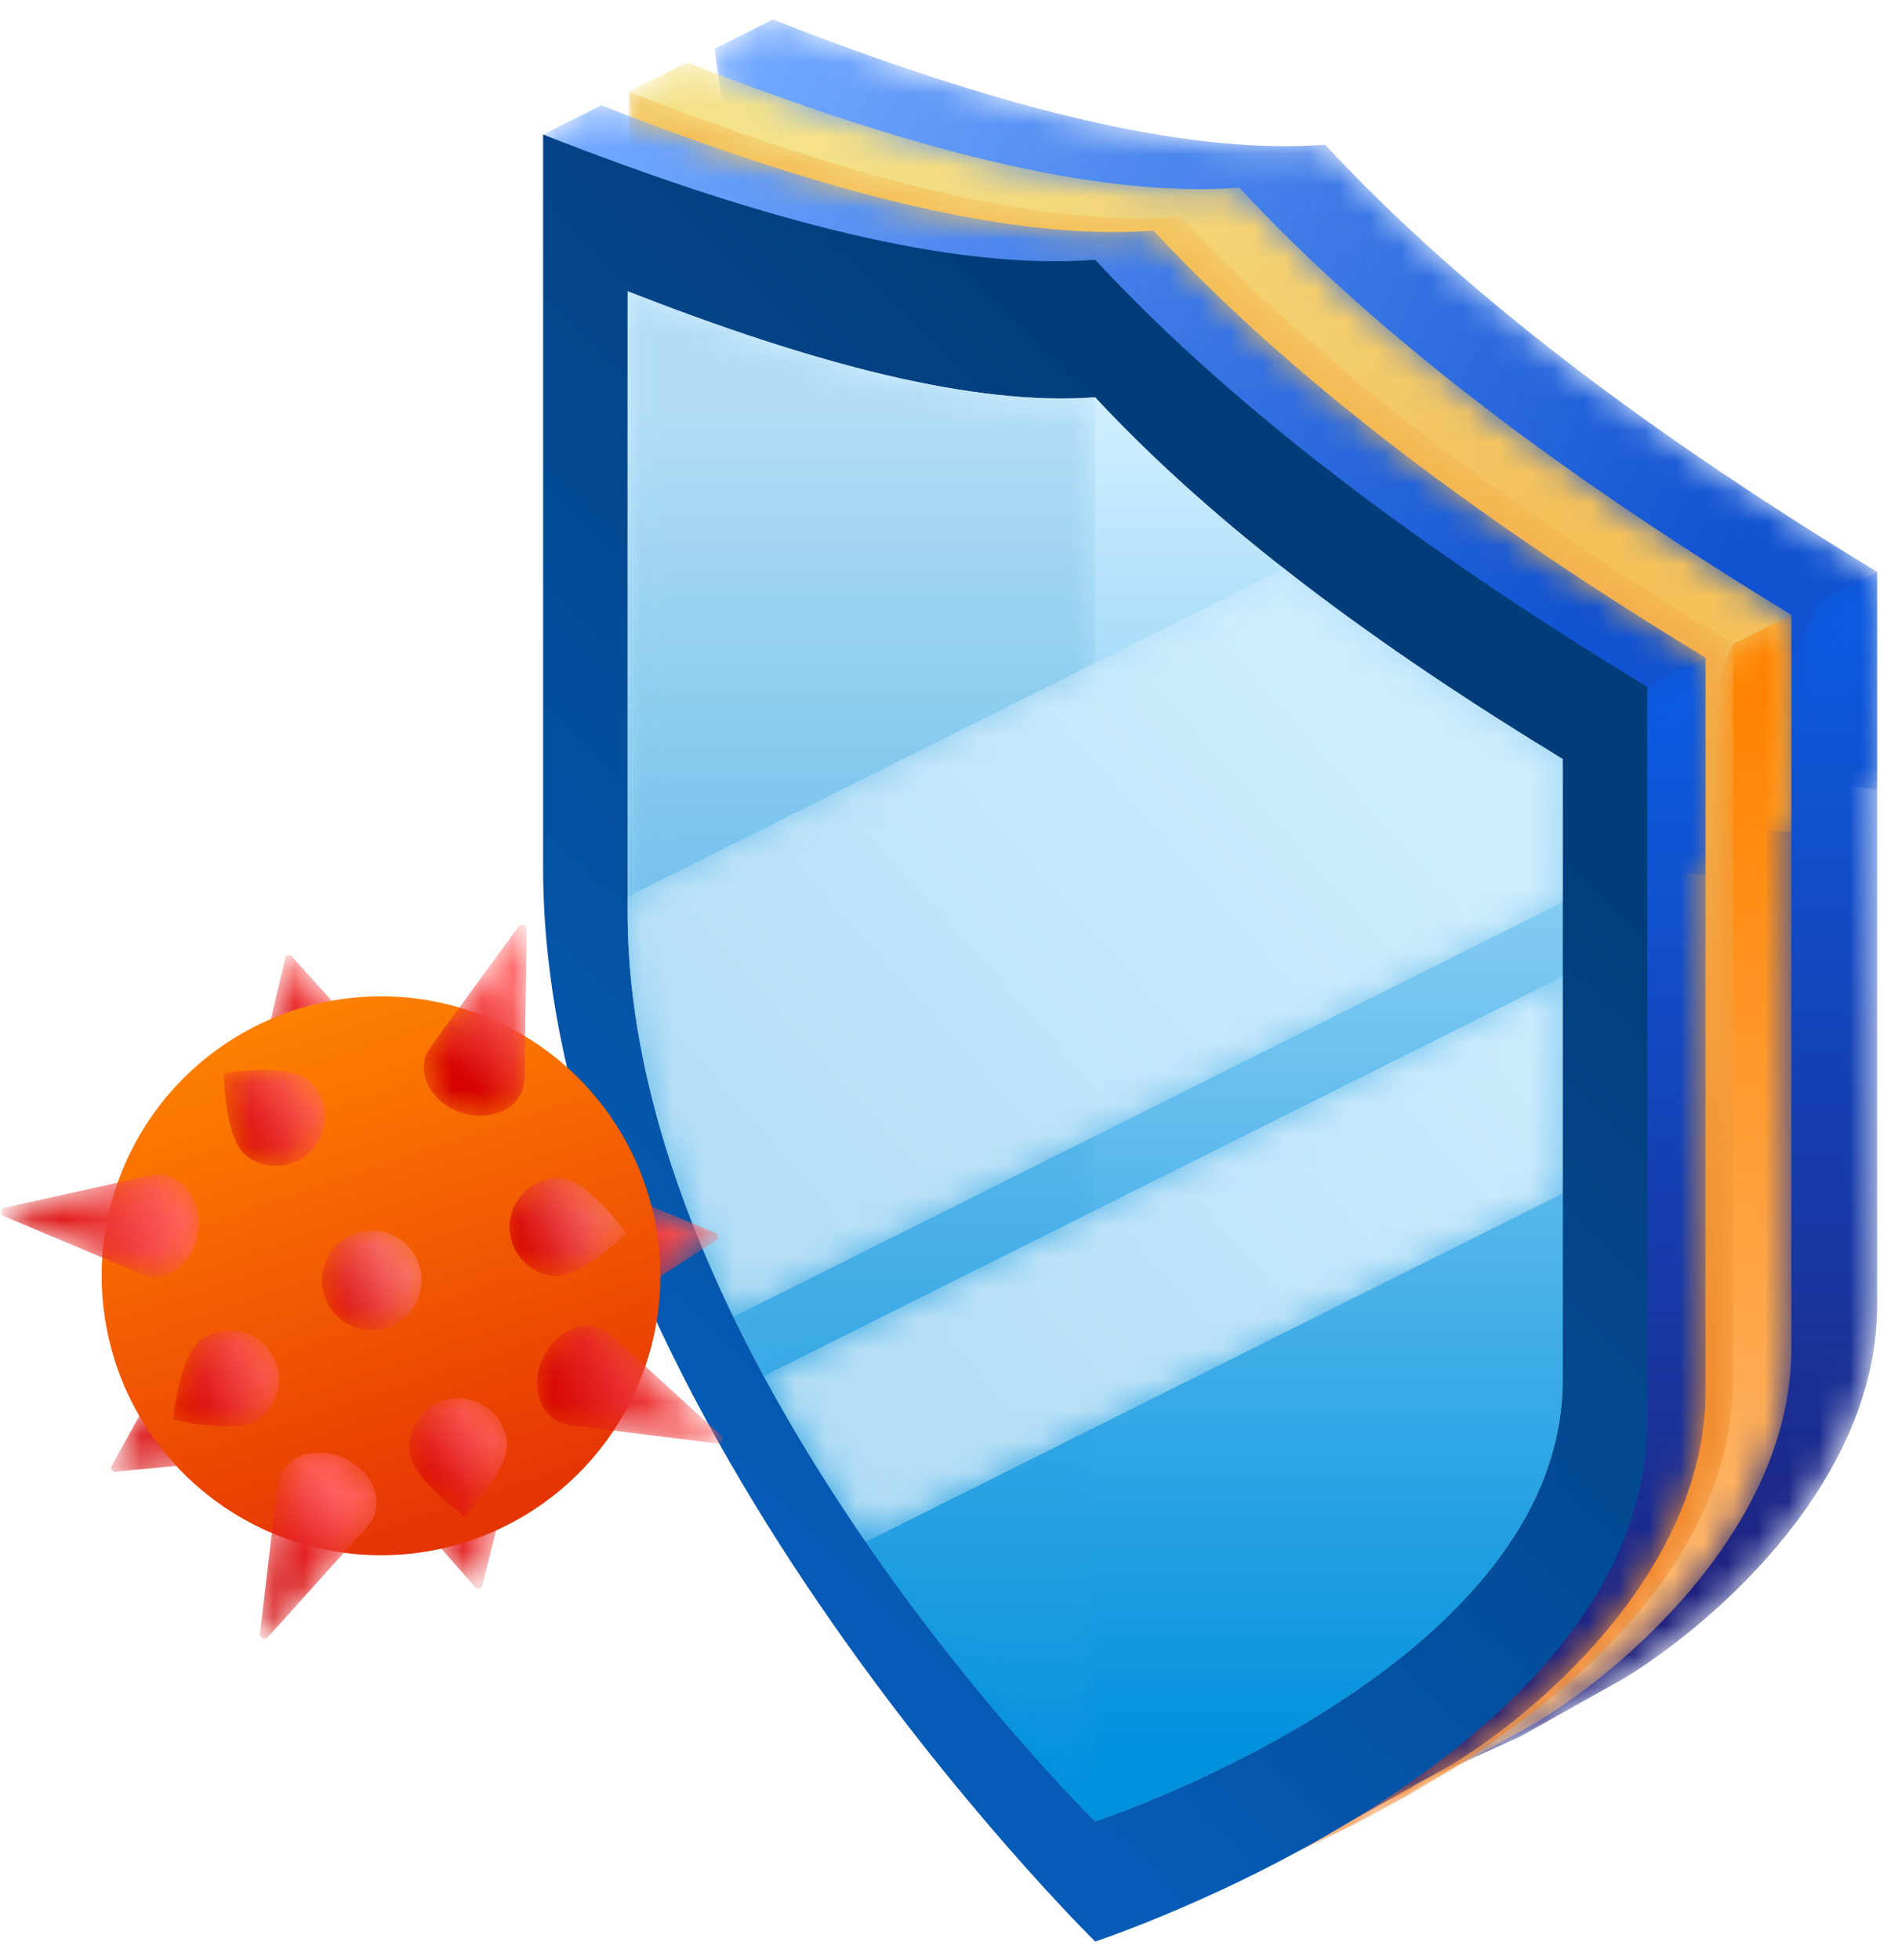
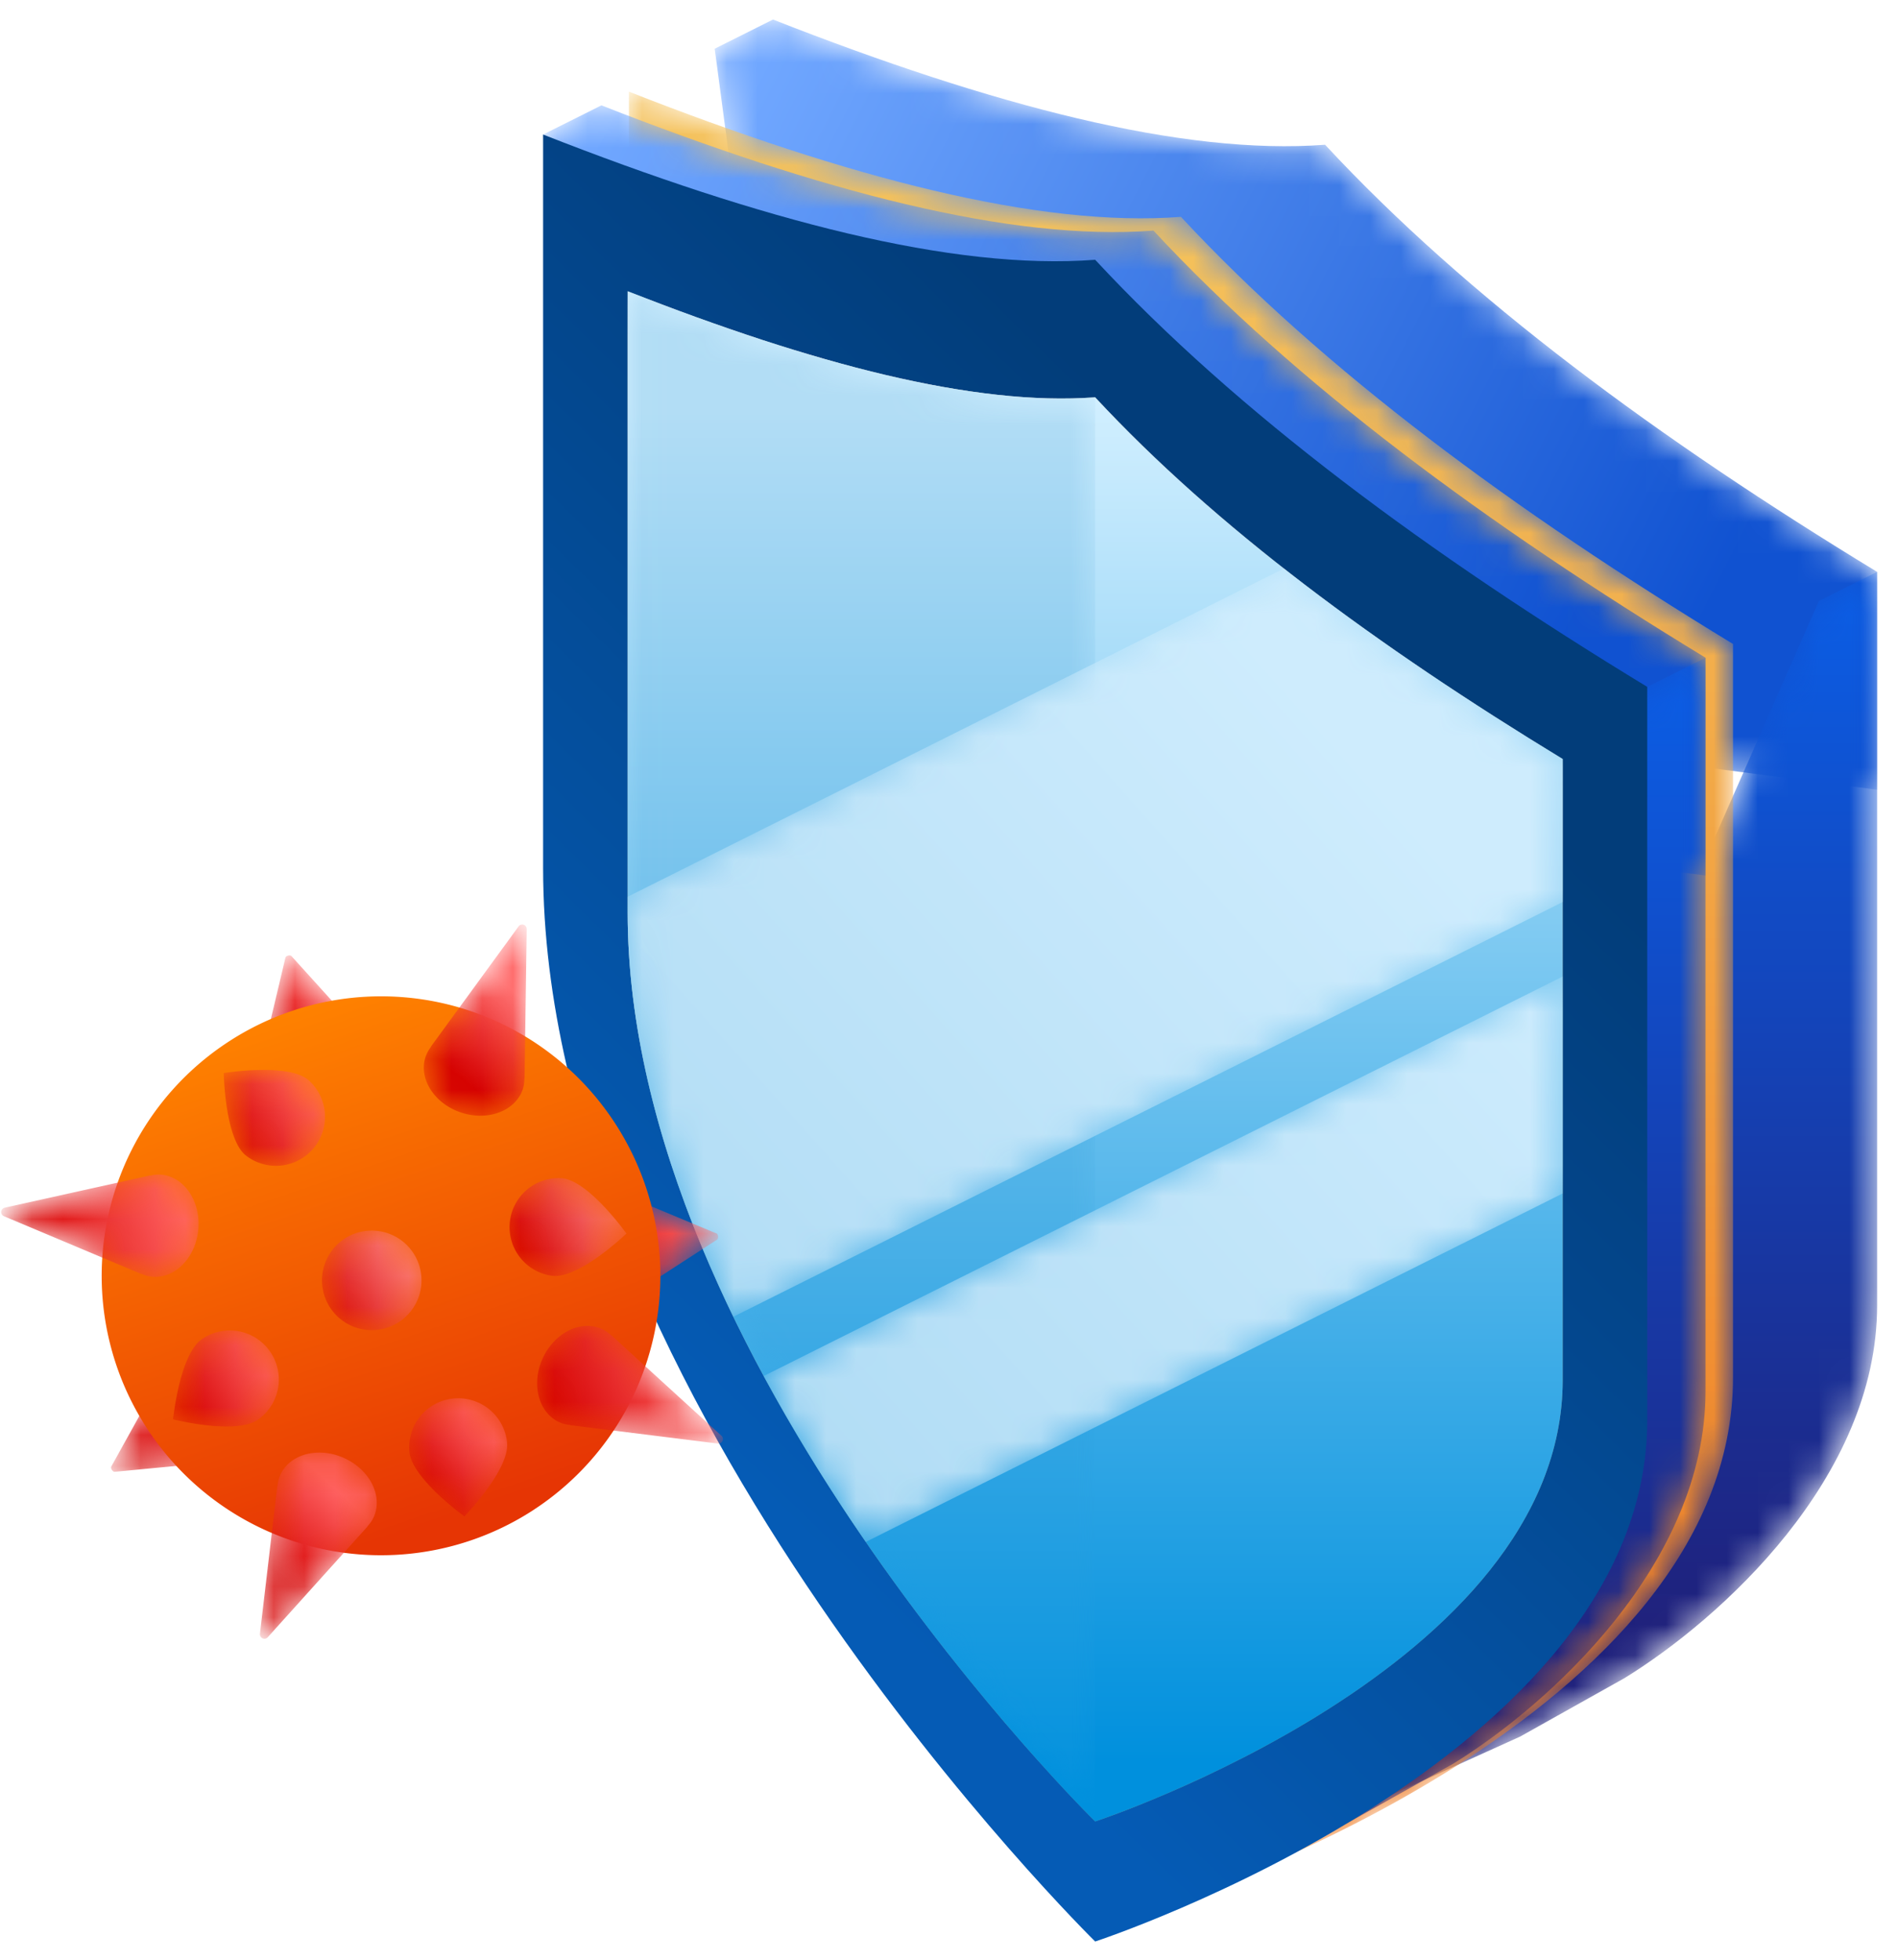
<svg xmlns="http://www.w3.org/2000/svg" xmlns:xlink="http://www.w3.org/1999/xlink" width="62" height="64" viewBox="0 0 62 63">
  <defs>
    <path id="a" d="M.098 1.041L2.71 20.647l35.36 4.593v-7.114c-7.142-4.343-13.373-8.932-18.033-13.949C15.377 4.532 9.145 2.89 2.003.088l-1.905.953z" />
    <linearGradient id="b" x1="88.323%" x2="-6.805%" y1="69.259%" y2="37.298%">
      <stop offset="0%" stop-color="#1052D1" />
      <stop offset="100%" stop-color="#70A7FF" />
    </linearGradient>
    <path id="d" d="M16.5 1.074L.09 38.354l1.366 2.197 5.288-2.394 3.41-1.91c3.117-1.919 8.25-6.526 8.25-12.173V.12l-1.906.953z" />
    <linearGradient id="e" x1="50%" x2="50%" y1="1.034%" y2="84.662%">
      <stop offset="0%" stop-color="#0B5EE6" />
      <stop offset="100%" stop-color="#1F217C" />
    </linearGradient>
    <path id="g" d="M.098 24.024c0 17.345 18.034 35.058 18.034 35.058s18.033-5.917 18.033-17.02V18.108c-7.142-4.342-13.373-8.932-18.033-13.948C13.472 4.516 7.24 2.873.098.07v23.953z" />
-     <path id="i" d="M.066 1.058l2.611 19.606 35.36 4.592v-7.114C30.897 13.8 24.665 9.21 20.005 4.194 15.344 4.549 9.113 2.906 1.971.105l-1.905.953z" />
    <linearGradient id="j" x1="70.293%" x2="1.185%" y1="72.89%" y2="27.115%">
      <stop offset="0%" stop-color="#F4C15B" />
      <stop offset="100%" stop-color="#F4E28A" />
    </linearGradient>
-     <path id="l" d="M16.467 1.09L.059 38.37l1.365 2.198 5.289-2.394 3.409-1.911c3.118-1.918 8.25-6.526 8.25-12.173V.138l-1.905.953z" />
    <linearGradient id="m" x1="50.001%" x2="50.001%" y1="100.314%" y2="7.19%">
      <stop offset="0%" stop-color="#FEC78D" />
      <stop offset="100%" stop-color="#FF8300" />
    </linearGradient>
    <path id="o" d="M.066 24.04C.066 41.386 18.099 59.1 18.099 59.1s18.034-5.918 18.034-17.021V18.126c-7.142-4.343-13.374-8.933-18.034-13.949C13.44 4.532 7.208 2.89.066.088V24.04z" />
    <linearGradient id="p" x1="50%" x2="50%" y1="100.314%" y2="7.19%">
      <stop offset="0%" stop-color="#EF771F" />
      <stop offset="100%" stop-color="#F4C15B" />
    </linearGradient>
    <path id="r" d="M.033 1.074l2.612 19.607 35.36 4.592v-7.114c-7.142-4.342-13.373-8.932-18.033-13.948C15.312 4.566 9.08 2.923 1.938.12l-1.905.953z" />
    <linearGradient id="s" x1="88.323%" x2="-6.805%" y1="69.259%" y2="37.298%">
      <stop offset="0%" stop-color="#1052D1" />
      <stop offset="100%" stop-color="#70A7FF" />
    </linearGradient>
    <path id="u" d="M16.434.97L.026 38.247l1.366 2.198 5.288-2.394 3.41-1.911c3.117-1.918 8.249-6.526 8.249-12.173V.016L16.434.97z" />
    <linearGradient id="v" x1="50%" x2="50%" y1="1.034%" y2="84.663%">
      <stop offset="0%" stop-color="#0B5EE6" />
      <stop offset="100%" stop-color="#1F217C" />
    </linearGradient>
    <linearGradient id="x" x1="61.845%" x2="25.645%" y1="20.168%" y2="79.395%">
      <stop offset="0%" stop-color="#023D7A" />
      <stop offset="100%" stop-color="#055BB5" />
    </linearGradient>
    <path id="y" d="M.025 20.381c0 14.69 15.272 29.69 15.272 29.69s15.272-5.012 15.272-14.415V15.373C24.52 11.695 19.243 7.808 15.297 3.56 11.35 3.86 6.073 2.47.025.097v20.284z" />
    <linearGradient id="z" x1="50%" x2="50%" y1="96.749%" y2="6.564%">
      <stop offset="0%" stop-color="#F4C15B" />
      <stop offset="100%" stop-color="#F49E5B" />
    </linearGradient>
    <linearGradient id="B" x1="50%" x2="50%" y1="96.749%" y2="6.564%">
      <stop offset="0%" stop-color="#0090DD" />
      <stop offset="100%" stop-color="#D1EFFF" />
    </linearGradient>
    <path id="C" d="M.025 20.381c0 14.69 15.272 29.69 15.272 29.69V3.56C11.35 3.86 6.073 2.47.025.096v20.284z" />
    <linearGradient id="D" x1="50%" x2="50%" y1="100.314%" y2="7.19%">
      <stop offset="0%" stop-color="#0090DD" />
      <stop offset="100%" stop-color="#B2DDF5" />
    </linearGradient>
    <path id="F" d="M7.804 31.8a59.346 59.346 0 0 1-3.336-5.418l26.1-13.047v7.086M21.466.011c2.746 2.152 5.81 4.218 9.104 6.22v4.671L3.476 24.446C1.473 20.312.025 15.762.025 11.24v-.51" />
    <linearGradient id="G" x1="13.557%" x2="80.012%" y1="82.76%" y2="21.122%">
      <stop offset="0%" stop-color="#B2DDF5" />
      <stop offset="100%" stop-color="#CEECFD" />
    </linearGradient>
    <path id="I" d="M3.479.13a1.004 1.004 0 0 0-.337.092V.214L.058 1.498c-.065.027-.077.169-.018.207l2.806 1.817.001-.008c.097.066.2.121.313.15.74.189 1.5-.533 1.6-1.636.097-1.071-.482-1.9-1.212-1.9-.023 0-.045.001-.068.003" />
    <linearGradient id="J" x1="8.165%" x2="91.835%" y1="34.703%" y2="65.297%">
      <stop offset="0%" stop-color="#FF6262" />
      <stop offset="100%" stop-color="#D50101" />
    </linearGradient>
    <path id="L" d="M2.613.045L.369 2.524l.007.002a1.01 1.01 0 0 0-.197.285c-.306.7.285 1.566 1.358 1.842 1.074.276 2.008-.199 2.078-.96a1.012 1.012 0 0 0-.037-.347l.008.002L2.814.097C2.804.05 2.738.02 2.682.02c-.028 0-.054.008-.07.025" />
    <linearGradient id="M" x1="26.662%" x2="73.338%" y1="22.628%" y2="77.372%">
      <stop offset="0%" stop-color="#FF6262" />
      <stop offset="100%" stop-color="#D50101" />
    </linearGradient>
    <path id="O" d="M.453 1.02c-.607.927-.46 1.965.239 2.276.107.048.222.069.34.077l-.005.008 3.327.317c.07.006.148-.113.114-.174L2.845.6 2.84.607c-.055-.104-.12-.2-.206-.28A.996.996 0 0 0 1.95.073c-.51 0-1.093.33-1.497.948" />
    <linearGradient id="P" x1="8.165%" x2="91.835%" y1="31.451%" y2="68.549%">
      <stop offset="0%" stop-color="#FF6262" />
      <stop offset="100%" stop-color="#D50101" />
    </linearGradient>
    <path id="R" d="M.04 1.064c-.01.117.01.233.04.347l-.007-.002.816 3.24c.017.069.155.102.202.05l2.21-2.51-.008-.001c.08-.087.15-.18.194-.288.296-.705-.306-1.562-1.383-1.824a2.463 2.463 0 0 0-.579-.07C.713.005.088.442.04 1.063" />
    <linearGradient id="S" x1="26.656%" x2="73.344%" y1="22.628%" y2="77.372%">
      <stop offset="0%" stop-color="#FF6262" />
      <stop offset="100%" stop-color="#D50101" />
    </linearGradient>
    <linearGradient id="U" x1="65.087%" x2="33.983%" y1="0%" y2="91.93%">
      <stop offset="0%" stop-color="#FF8300" />
      <stop offset="100%" stop-color="#E63504" />
    </linearGradient>
    <path id="V" d="M.05.247l.07 4.866.006-.002c0 .121.012.242.051.36.239.716 1.143 1.058 2.02.765.878-.292 1.395-1.11 1.156-1.825a1.124 1.124 0 0 0-.176-.32l.007-.003L.316.158a.146.146 0 0 0-.265.089" />
    <linearGradient id="W" x1="37.878%" x2="62.122%" y1="22.628%" y2="77.372%">
      <stop offset="0%" stop-color="#FF6262" />
      <stop offset="100%" stop-color="#D50101" />
    </linearGradient>
    <path id="Y" d="M1.285.044c-.75.068-1.292.87-1.21 1.79.084.921.76 1.613 1.511 1.545.124-.011.24-.049.35-.097l.001.007 4.487-1.887a.147.147 0 0 0-.025-.279L1.649.07v.008A1.223 1.223 0 0 0 1.366.04a.926.926 0 0 0-.08.004" />
    <linearGradient id="Z" x1="8.165%" x2="91.835%" y1="42.637%" y2="57.363%">
      <stop offset="0%" stop-color="#FF6262" />
      <stop offset="100%" stop-color="#D50101" />
    </linearGradient>
    <path id="ab" d="M3.944.125a1.12 1.12 0 0 0-.298.21L3.643.328.048 3.608a.147.147 0 0 0 .117.255l4.828-.6-.003-.006c.121-.013.241-.038.355-.09.685-.315.927-1.252.54-2.092C5.585.423 4.995.02 4.425.02c-.165 0-.327.033-.48.104" />
    <linearGradient id="ac" x1="8.165%" x2="91.835%" y1="39.026%" y2="60.975%">
      <stop offset="0%" stop-color="#FF6262" />
      <stop offset="100%" stop-color="#D50101" />
    </linearGradient>
    <path id="ae" d="M1.204.304C.36.685-.07 1.55.242 2.238c.052.114.125.21.208.3l-.007.002 3.259 3.616a.147.147 0 0 0 .254-.116l-.569-4.832-.006.004a1.123 1.123 0 0 0-.089-.356C3.08.388 2.58.124 2.014.124c-.264 0-.542.058-.81.18" />
    <linearGradient id="af" x1="33.516%" x2="66.483%" y1="22.628%" y2="77.372%">
      <stop offset="0%" stop-color="#FF6262" />
      <stop offset="100%" stop-color="#D50101" />
    </linearGradient>
    <path id="ah" d="M2.154.161C1.273.244.05 1.968.05 1.968S1.573 3.433 2.454 3.35A1.602 1.602 0 1 0 2.306.154c-.05 0-.101.003-.152.007" />
    <linearGradient id="ai" x1="8.165%" x2="91.835%" y1="31.152%" y2="68.848%">
      <stop offset="0%" stop-color="#FE8181" />
      <stop offset="100%" stop-color="#D50101" />
    </linearGradient>
    <path id="ak" d="M.666.364A1.602 1.602 0 0 0 2.722 2.82C3.4 2.252 3.43.138 3.43.138S2.807.036 2.13.036C1.57.036.975.106.667.364" />
    <linearGradient id="al" x1="8.165%" x2="91.835%" y1="25.503%" y2="74.497%">
      <stop offset="0%" stop-color="#FF6262" />
      <stop offset="100%" stop-color="#D50101" />
    </linearGradient>
    <path id="an" d="M.071 1.516c-.08.881 1.393 2.398 1.393 2.398s1.718-1.23 1.797-2.111C3.341.922 2.691.143 1.81.064A1.602 1.602 0 0 0 .07 1.516" />
    <linearGradient id="ao" x1="21.2%" x2="78.8%" y1="22.628%" y2="77.372%">
      <stop offset="0%" stop-color="#FF6262" />
      <stop offset="100%" stop-color="#D50101" />
    </linearGradient>
    <path id="aq" d="M.373.695a1.602 1.602 0 0 0 .39 2.231c.723.509 2.773-.009 2.773-.009S3.328.814 2.604.305a1.6 1.6 0 0 0-2.231.39" />
    <linearGradient id="ar" x1="8.165%" x2="91.835%" y1="27.442%" y2="72.558%">
      <stop offset="0%" stop-color="#FF6262" />
      <stop offset="100%" stop-color="#D50101" />
    </linearGradient>
    <path id="at" d="M.339.746a1.625 1.625 0 1 0 2.72 1.78 1.625 1.625 0 0 0-.47-2.25 1.624 1.624 0 0 0-2.25.47" />
    <linearGradient id="au" x1="8.165%" x2="91.835%" y1="22.628%" y2="77.372%">
      <stop offset="0%" stop-color="#FF8686" />
      <stop offset="100%" stop-color="#D90C0C" />
    </linearGradient>
  </defs>
  <g fill="none" fill-rule="evenodd">
    <g transform="translate(23.248 .05)">
      <mask id="c" fill="#fff">
        <use xlink:href="#a" />
      </mask>
      <path fill="url(#b)" d="M.098 1.041L2.71 20.647l35.36 4.593v-7.114c-7.142-4.343-13.373-8.932-18.033-13.949C15.377 4.532 9.145 2.89 2.003.088l-1.905.953z" mask="url(#c)" />
    </g>
    <g transform="translate(42.914 18.055)">
      <mask id="f" fill="#fff">
        <use xlink:href="#d" />
      </mask>
      <path fill="url(#e)" d="M16.5 1.074L.09 38.354l1.366 2.197 5.288-2.394 3.41-1.91c3.117-1.919 8.25-6.526 8.25-12.173V.12l-1.906.953z" mask="url(#f)" />
    </g>
    <g transform="translate(23.248 1.02)">
      <mask id="h" fill="#fff">
        <use xlink:href="#g" />
      </mask>
      <path d="M.098 24.024c0 17.345 18.034 35.058 18.034 35.058s18.033-5.917 18.033-17.02V18.108c-7.142-4.342-13.373-8.932-18.033-13.948C13.472 4.516 7.24 2.873.098.07v23.953z" mask="url(#h)" />
    </g>
    <g transform="translate(20.478 1.435)">
      <mask id="k" fill="#fff">
        <use xlink:href="#i" />
      </mask>
      <path fill="url(#j)" d="M.066 1.058l2.611 19.606 35.36 4.592v-7.114C30.897 13.8 24.665 9.21 20.005 4.194 15.344 4.549 9.113 2.906 1.971.105l-1.905.953z" mask="url(#k)" />
    </g>
    <g transform="translate(40.144 19.44)">
      <mask id="n" fill="#fff">
        <use xlink:href="#l" />
      </mask>
      <path fill="url(#m)" d="M16.467 1.09L.059 38.37l1.365 2.198 5.289-2.394 3.409-1.911c3.118-1.918 8.25-6.526 8.25-12.173V.138l-1.905.953z" mask="url(#n)" />
    </g>
    <g transform="translate(20.478 2.405)">
      <mask id="q" fill="#fff">
        <use xlink:href="#o" />
      </mask>
      <path fill="url(#p)" d="M.066 24.04C.066 41.386 18.099 59.1 18.099 59.1s18.034-5.918 18.034-17.021V18.126c-7.142-4.343-13.374-8.933-18.034-13.949C13.44 4.532 7.208 2.89.066.088V24.04z" mask="url(#q)" />
    </g>
    <g transform="translate(17.708 2.82)">
      <mask id="t" fill="#fff">
        <use xlink:href="#r" />
      </mask>
      <path fill="url(#s)" d="M.033 1.074l2.612 19.607 35.36 4.592v-7.114c-7.142-4.342-13.373-8.932-18.033-13.948C15.312 4.566 9.08 2.923 1.938.12l-1.905.953z" mask="url(#t)" />
    </g>
    <g transform="translate(37.374 20.963)">
      <mask id="w" fill="#fff">
        <use xlink:href="#u" />
      </mask>
      <path fill="url(#v)" d="M16.434.97L.026 38.247l1.366 2.198 5.288-2.394 3.41-1.911c3.117-1.918 8.249-6.526 8.249-12.173V.016L16.434.97z" mask="url(#w)" />
    </g>
    <path fill="url(#x)" d="M.033 24.057c0 17.345 18.034 35.058 18.034 35.058S36.1 53.198 36.1 42.095V18.141C28.958 13.8 22.727 9.21 18.067 4.194 13.407 4.549 7.175 2.906.033.104v23.953z" transform="translate(17.708 3.79)" />
    <g transform="translate(20.478 8.914)">
      <mask id="A" fill="#fff">
        <use xlink:href="#y" />
      </mask>
      <path fill="url(#z)" d="M.025 20.381c0 14.69 15.272 29.69 15.272 29.69s15.272-5.012 15.272-14.415V15.373C24.52 11.695 19.243 7.808 15.297 3.56 11.35 3.86 6.073 2.47.025.097v20.284z" mask="url(#A)" />
    </g>
    <path fill="url(#B)" d="M.025 20.381c0 14.69 15.272 29.69 15.272 29.69s15.272-5.012 15.272-14.415V15.373C24.52 11.695 19.243 7.808 15.297 3.56 11.35 3.86 6.073 2.47.025.097v20.284z" transform="translate(20.478 8.914)" />
    <g transform="translate(20.478 8.914)">
      <mask id="E" fill="#fff">
        <use xlink:href="#C" />
      </mask>
      <path fill="url(#D)" d="M.025 20.381c0 14.69 15.272 29.69 15.272 29.69V3.56C11.35 3.86 6.073 2.47.025.096v20.284z" mask="url(#E)" />
    </g>
    <g transform="translate(20.478 18.055)">
      <mask id="H" fill="#fff">
        <use xlink:href="#F" />
      </mask>
      <path fill="url(#G)" d="M7.804 31.8l22.765-11.379v-7.086l-26.1 13.047a59.346 59.346 0 0 0 3.335 5.419M21.464.01L.025 10.73v.511c0 4.522 1.449 9.072 3.452 13.206l27.093-13.544v-4.67c-3.295-2.003-6.358-4.069-9.104-6.22" mask="url(#H)" />
    </g>
    <g transform="matrix(-1 0 0 1 23.46 38.282)">
      <mask id="K" fill="#fff">
        <use xlink:href="#I" />
      </mask>
      <path fill="url(#J)" d="M3.479.13a1.004 1.004 0 0 0-.337.092V.214L.058 1.498c-.065.027-.077.169-.018.207l2.806 1.817.001-.008c.097.066.2.121.313.15.74.189 1.5-.533 1.6-1.636.097-1.071-.482-1.9-1.212-1.9-.023 0-.045.001-.068.003" mask="url(#K)" />
    </g>
    <g transform="matrix(-1 0 0 1 12.137 30.682)">
      <mask id="N" fill="#fff">
        <use xlink:href="#L" />
      </mask>
      <path fill="url(#M)" d="M2.613.045L.369 2.524l.007.002a1.01 1.01 0 0 0-.197.285c-.306.7.285 1.566 1.358 1.842 1.074.276 2.008-.199 2.078-.96a1.012 1.012 0 0 0-.037-.347l.008.002L2.814.097C2.804.05 2.738.02 2.682.02c-.028 0-.054.008-.07.025" mask="url(#N)" />
    </g>
    <g transform="matrix(-1 0 0 1 8.104 43.867)">
      <mask id="Q" fill="#fff">
        <use xlink:href="#O" />
      </mask>
      <path fill="url(#P)" d="M.453 1.02c-.607.927-.46 1.965.239 2.276.107.048.222.069.34.077l-.005.008 3.327.317c.07.006.148-.113.114-.174L2.845.6 2.84.607c-.055-.104-.12-.2-.206-.28A.996.996 0 0 0 1.95.073c-.51 0-1.093.33-1.497.948" mask="url(#Q)" />
    </g>
    <g transform="matrix(-1 0 0 1 16.635 46.659)">
      <mask id="T" fill="#fff">
        <use xlink:href="#R" />
      </mask>
-       <path fill="url(#S)" d="M.04 1.064c-.01.117.01.233.04.347l-.007-.002.816 3.24c.017.069.155.102.202.05l2.21-2.51-.008-.001c.08-.087.15-.18.194-.288.296-.705-.306-1.562-1.383-1.824a2.463 2.463 0 0 0-.579-.07C.713.005.088.442.04 1.063" mask="url(#T)" />
    </g>
    <path fill="url(#U)" d="M4.156 16.878a9.124 9.124 0 0 0 12.632-2.64 9.124 9.124 0 0 0-2.64-12.632 9.118 9.118 0 0 0-12.631 2.64 9.125 9.125 0 0 0 2.64 12.632z" transform="matrix(-1 0 0 1 21.599 31.923)" />
    <g transform="matrix(-1 0 0 1 17.256 29.596)">
      <mask id="X" fill="#fff">
        <use xlink:href="#V" />
      </mask>
      <path fill="url(#W)" d="M.05.247l.07 4.866.006-.002c0 .121.012.242.051.36.239.716 1.143 1.058 2.02.765.878-.292 1.395-1.11 1.156-1.825a1.124 1.124 0 0 0-.176-.32l.007-.003L.316.158a.146.146 0 0 0-.265.089" mask="url(#X)" />
    </g>
    <g transform="matrix(-1 0 0 1 6.553 37.817)">
      <mask id="aa" fill="#fff">
        <use xlink:href="#Y" />
      </mask>
      <path fill="url(#Z)" d="M1.285.044c-.75.068-1.292.87-1.21 1.79.084.921.76 1.613 1.511 1.545.124-.011.24-.049.35-.097l.001.007 4.487-1.887a.147.147 0 0 0-.025-.279L1.649.07v.008A1.223 1.223 0 0 0 1.366.04a.926.926 0 0 0-.08.004" mask="url(#aa)" />
    </g>
    <g transform="matrix(-1 0 0 1 23.615 42.78)">
      <mask id="ad" fill="#fff">
        <use xlink:href="#ab" />
      </mask>
      <path fill="url(#ac)" d="M3.944.125a1.12 1.12 0 0 0-.298.21L3.643.328.048 3.608a.147.147 0 0 0 .117.255l4.828-.6-.003-.006c.121-.013.241-.038.355-.09.685-.315.927-1.252.54-2.092C5.585.423 4.995.02 4.425.02c-.165 0-.327.033-.48.104" mask="url(#ad)" />
    </g>
    <g transform="matrix(-1 0 0 1 12.447 46.814)">
      <mask id="ag" fill="#fff">
        <use xlink:href="#ae" />
      </mask>
      <path fill="url(#af)" d="M1.204.304C.36.685-.07 1.55.242 2.238c.052.114.125.21.208.3l-.007.002 3.259 3.616a.147.147 0 0 0 .254-.116l-.569-4.832-.006.004a1.123 1.123 0 0 0-.089-.356C3.08.388 2.58.124 2.014.124c-.264 0-.542.058-.81.18" mask="url(#ag)" />
    </g>
    <g transform="matrix(-1 0 0 1 20.513 37.817)">
      <mask id="aj" fill="#fff">
        <use xlink:href="#ah" />
      </mask>
      <path fill="url(#ai)" d="M.05 1.968S1.573 3.433 2.454 3.35a1.602 1.602 0 0 0-.3-3.189C1.273.244.05 1.968.05 1.968z" mask="url(#aj)" />
    </g>
    <g transform="matrix(-1 0 0 1 10.74 34.405)">
      <mask id="am" fill="#fff">
        <use xlink:href="#ak" />
      </mask>
      <path fill="url(#al)" d="M.666.364A1.602 1.602 0 0 0 2.722 2.82C3.4 2.252 3.43.138 3.43.138S2.807.036 2.13.036C1.57.036.975.106.667.364" mask="url(#am)" />
    </g>
    <g transform="matrix(-1 0 0 1 16.635 45.107)">
      <mask id="ap" fill="#fff">
        <use xlink:href="#an" />
      </mask>
      <path fill="url(#ao)" d="M.071 1.516c-.08.881 1.393 2.398 1.393 2.398s1.718-1.23 1.797-2.111C3.341.922 2.691.143 1.81.064A1.602 1.602 0 0 0 .07 1.516" mask="url(#ap)" />
    </g>
    <g transform="matrix(-1 0 0 1 9.19 42.936)">
      <mask id="as" fill="#fff">
        <use xlink:href="#aq" />
      </mask>
      <path fill="url(#ar)" d="M.373.695a1.602 1.602 0 0 0 .39 2.231c.723.509 2.773-.009 2.773-.009S3.328.814 2.604.305a1.6 1.6 0 0 0-2.231.39" mask="url(#as)" />
    </g>
    <g transform="matrix(-1 0 0 1 13.843 39.678)">
      <mask id="av" fill="#fff">
        <use xlink:href="#at" />
      </mask>
      <path fill="url(#au)" d="M.339.746a1.625 1.625 0 1 0 2.72 1.78 1.625 1.625 0 0 0-.47-2.25 1.624 1.624 0 0 0-2.25.47" mask="url(#av)" />
    </g>
  </g>
</svg>